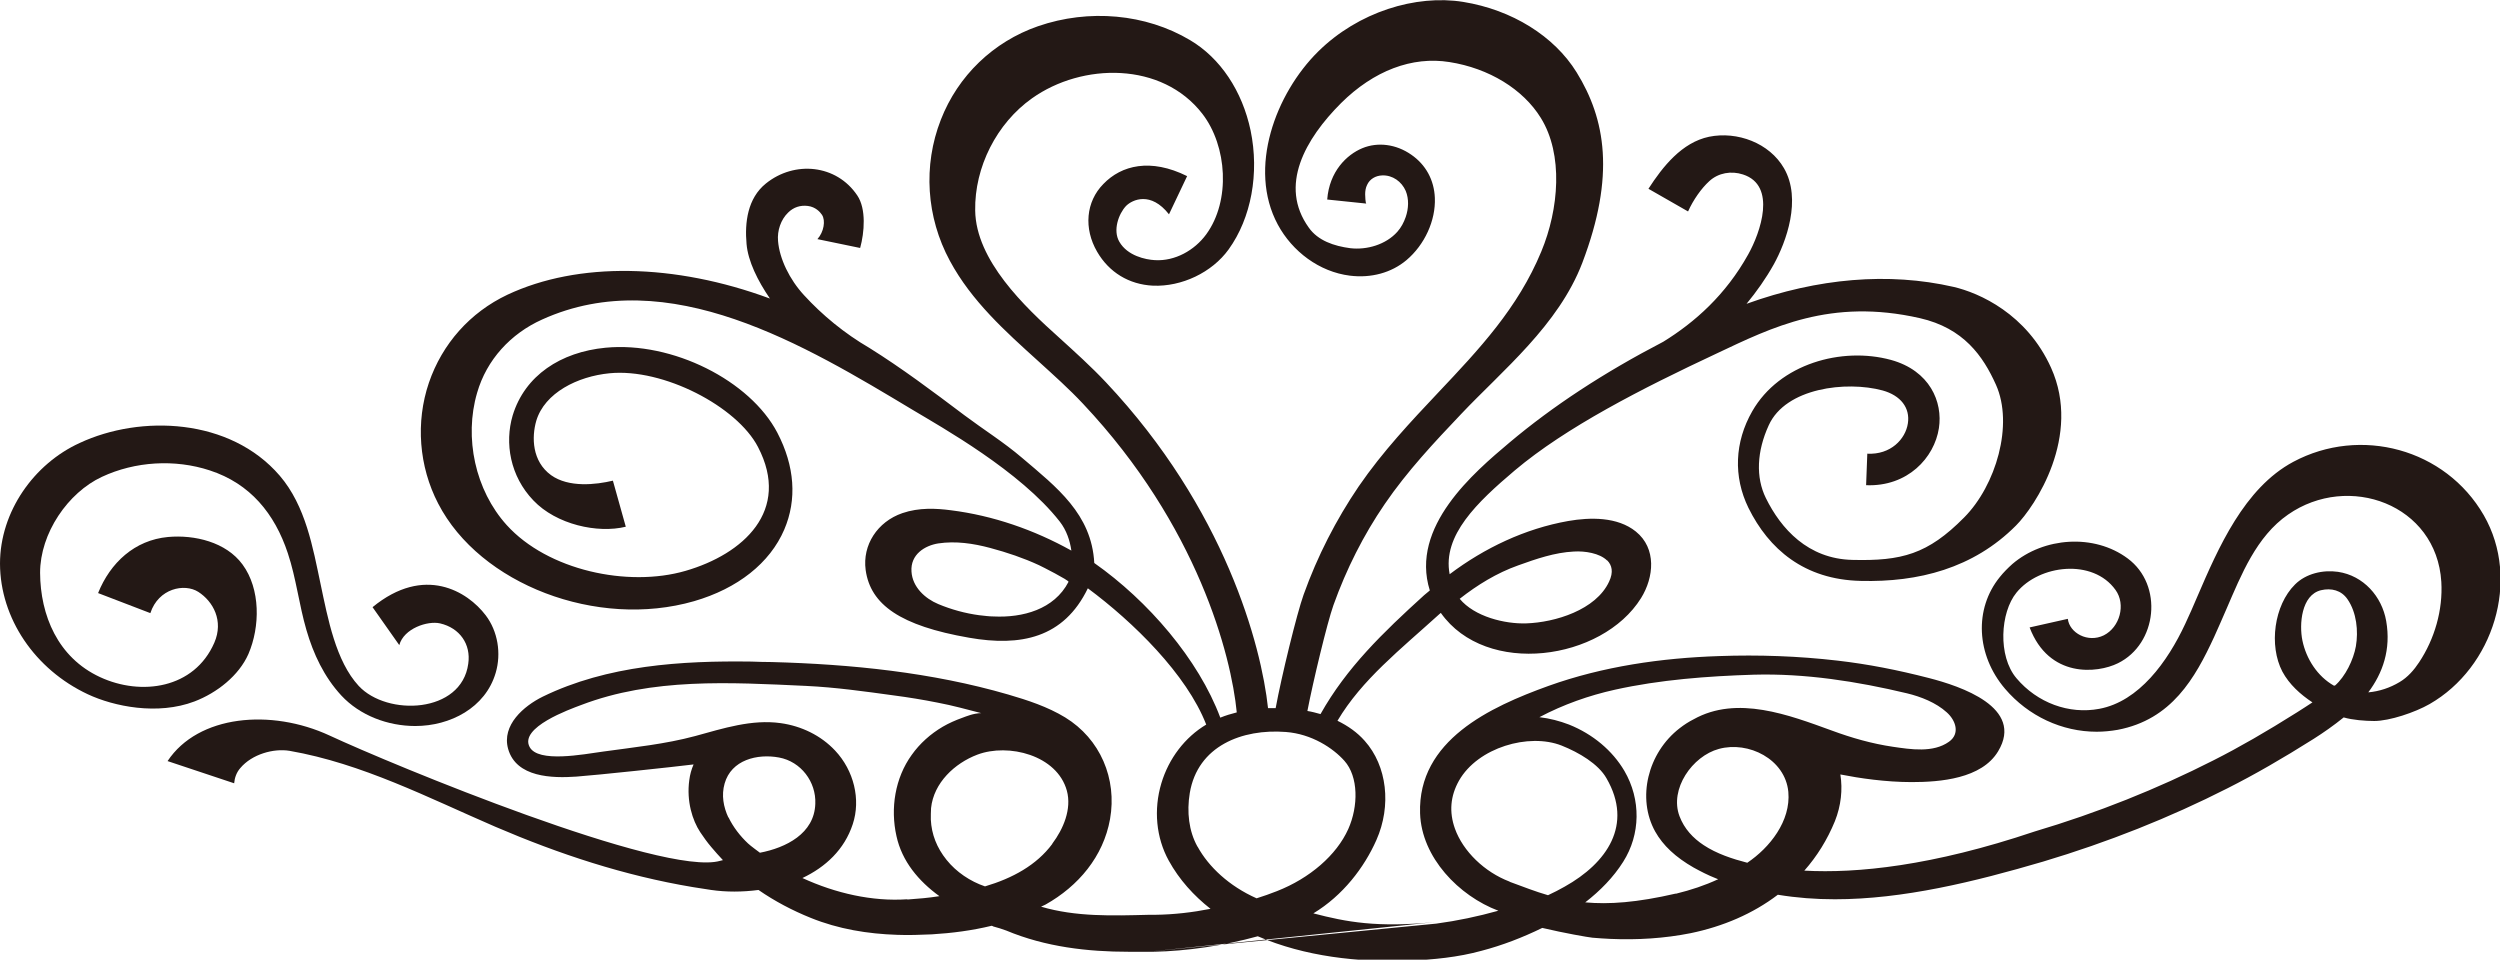
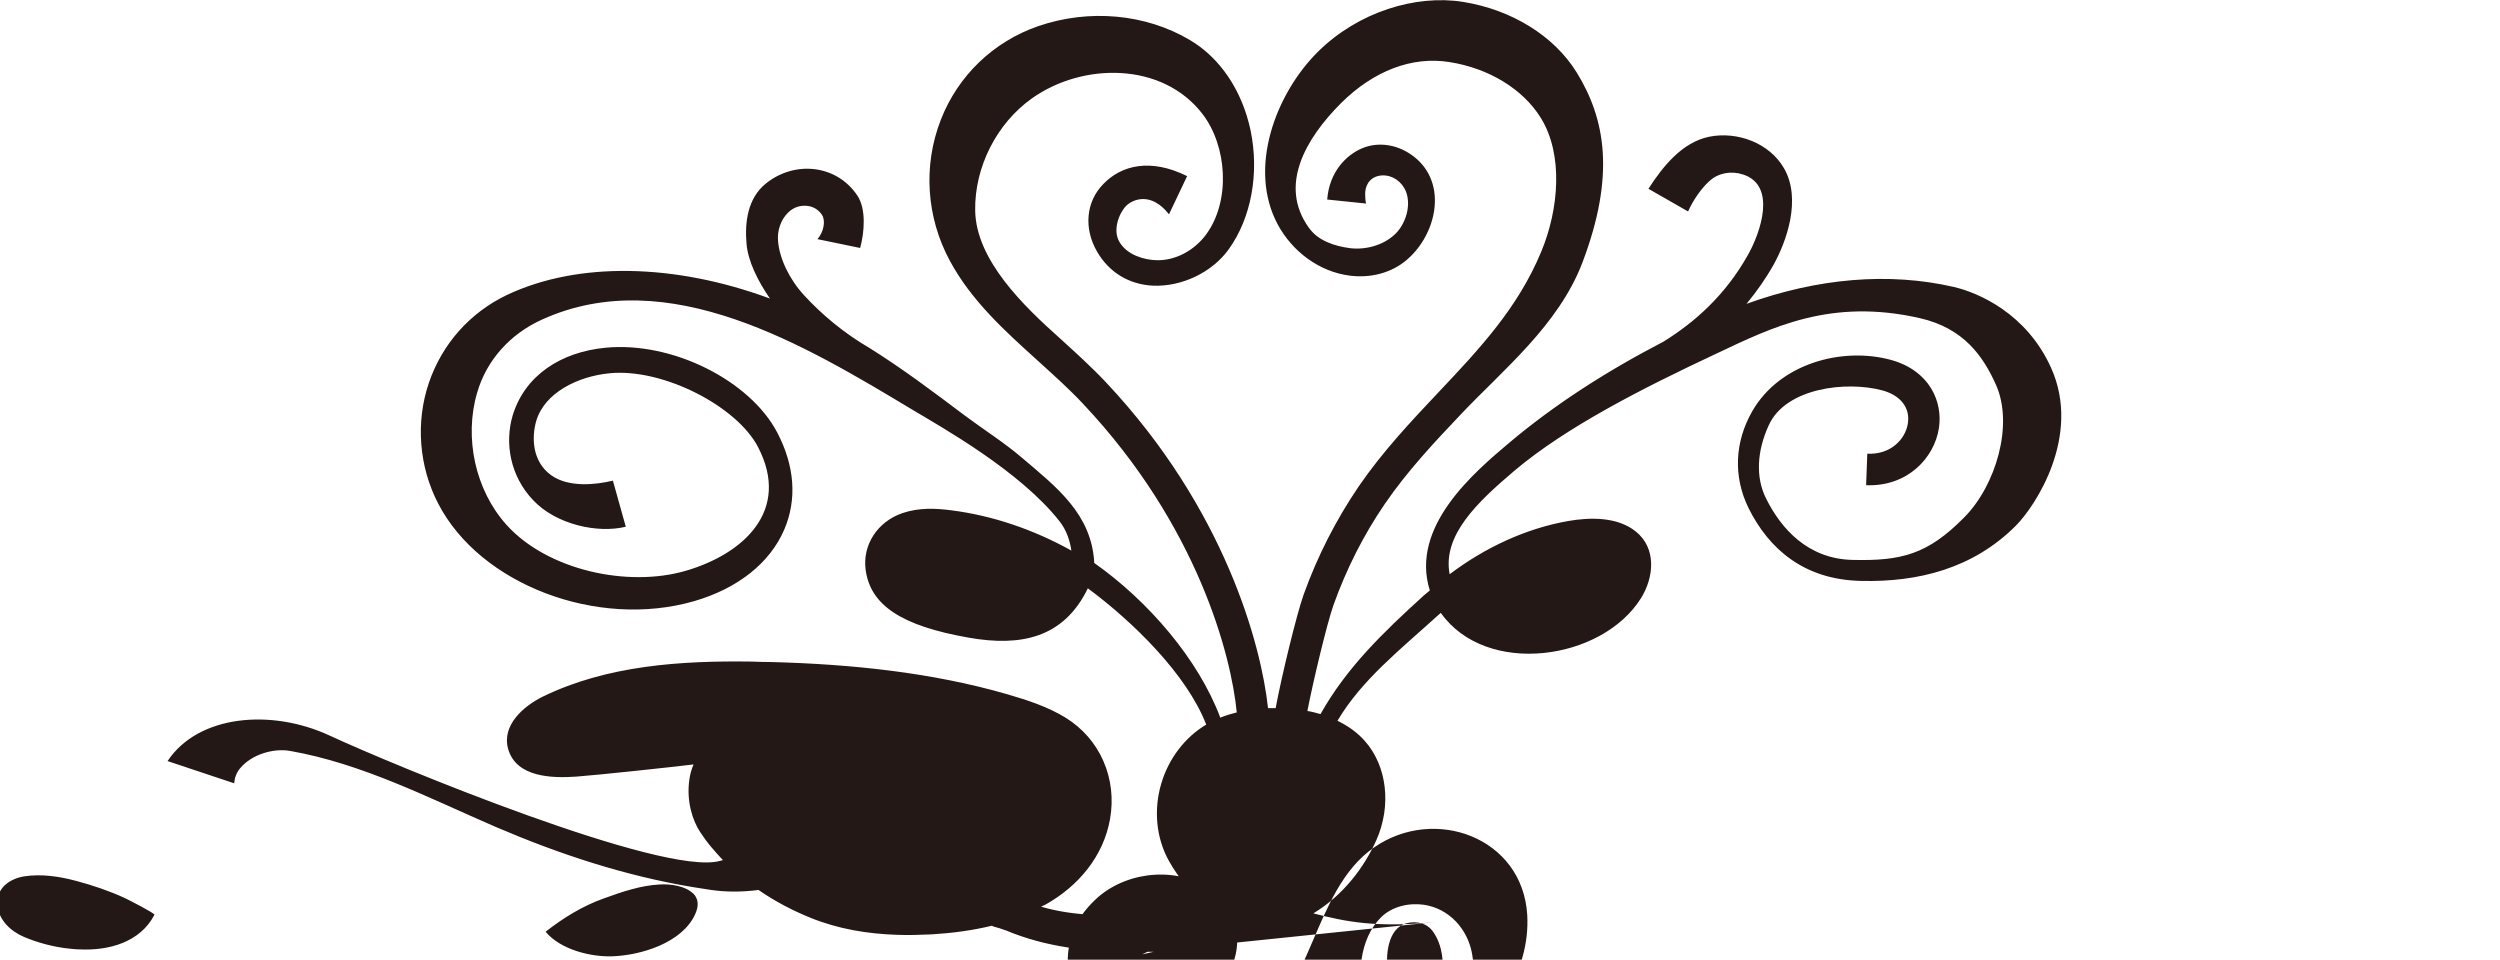
<svg xmlns="http://www.w3.org/2000/svg" id="_レイヤー_2" data-name="レイヤー 2" viewBox="0 0 104.75 40.21">
  <defs>
    <style>
      .cls-1 {
        fill: #231815;
        stroke-width: 0px;
      }
    </style>
  </defs>
  <g id="_レイヤー_3" data-name="レイヤー 3">
    <g>
-       <path class="cls-1" d="m10.41,27.4c.49-1.14.51-2.72-.25-3.75-.69-.94-2.01-1.25-3.12-1.15-1.4.13-2.42,1.08-2.93,2.35l2.19.84c.34-1.04,1.43-1.26,2.01-.89.62.4,1.07,1.21.67,2.13-.84,1.93-3.07,2.24-4.79,1.44-1.77-.82-2.5-2.59-2.51-4.37,0-1.66,1.17-3.36,2.59-4.02,1.39-.65,3.06-.75,4.52-.27,1.69.55,2.72,1.81,3.27,3.47.35,1.05.47,2.16.78,3.22.29,1,.74,1.96,1.46,2.74.78.84,1.95,1.28,3.1,1.28,1.46,0,2.94-.76,3.37-2.23.24-.81.09-1.74-.42-2.41-.76-1-2.57-2.12-4.74-.34l1.12,1.59c.19-.7,1.19-1.03,1.71-.91.82.19,1.3.87,1.18,1.69-.28,2.09-3.4,2.21-4.59.93-.96-1.04-1.29-2.81-1.6-4.28-.32-1.51-.62-3.26-1.71-4.53-2.08-2.42-5.83-2.56-8.38-1.37C1.43,19.43,0,21.43,0,23.62c.01,2.29,1.46,4.43,3.68,5.47,1.09.51,2.92.89,4.47.3.94-.36,1.86-1.08,2.26-1.99Z" />
-       <path class="cls-1" d="m60.17,38.63c-2.47.25-3.76,0-5.14-.36,1.24-.75,2.13-1.92,2.64-3.07.64-1.44.45-3.11-.49-4.16-.31-.35-.69-.62-1.14-.84,1.02-1.72,2.64-2.99,4.26-4.46.02-.02.05-.04.07-.06,1.9,2.69,6.76,2,8.39-.62.54-.87.66-2.08-.22-2.79-.77-.62-1.91-.6-2.83-.44-1.81.32-3.51,1.13-4.97,2.23-.31-1.63,1.16-3.02,2.73-4.35,2.15-1.81,5.3-3.42,8.46-4.9,2.31-1.09,4.77-2.33,8.51-1.48,1.84.42,2.65,1.59,3.19,2.79.75,1.67,0,4.22-1.33,5.56-1.53,1.55-2.63,1.83-4.68,1.78-1.87-.04-3-1.31-3.63-2.59-.43-.87-.38-1.96.12-3.05.71-1.57,3.25-1.87,4.77-1.46.76.21,1.16.73,1.06,1.38-.1.66-.72,1.32-1.7,1.27l-.05,1.32c1.74.07,2.86-1.15,3.05-2.39.17-1.1-.38-2.41-2.01-2.86-2.06-.56-4.67.16-5.81,2.15-.74,1.29-.8,2.74-.16,4.05.85,1.72,2.33,3.01,4.71,3.06,2.4.06,4.71-.52,6.5-2.32.8-.8,2.76-3.75,1.47-6.61-1.02-2.26-3.01-3.14-4.09-3.39-2.71-.62-5.68-.37-8.67.71.42-.51.81-1.06,1.14-1.65.52-.94,1.18-2.73.43-4.03-.61-1.06-1.96-1.56-3.14-1.32-1.14.24-1.94,1.25-2.54,2.18,0,0,1.66.95,1.66.95.22-.49.56-.97.89-1.27.38-.35.92-.44,1.41-.28,1.43.46.73,2.44.22,3.35-.94,1.69-2.23,2.84-3.56,3.66-2.5,1.3-4.62,2.69-6.45,4.23-1.47,1.24-4.17,3.52-3.33,6.19-.08.07-.16.13-.24.2-1.73,1.57-3.25,3.04-4.34,4.98-.18-.05-.36-.1-.55-.13.23-1.2.83-3.7,1.09-4.43.54-1.51,1.26-2.94,2.15-4.24.95-1.39,2.09-2.6,3.2-3.77,1.73-1.83,4.08-3.72,5.08-6.34,1.39-3.66.97-6.02-.24-7.98-.94-1.52-2.71-2.62-4.75-2.95-1.99-.32-4.4.42-6.08,2.08-1.78,1.76-2.96,4.89-1.69,7.25.61,1.13,1.74,1.98,3.02,2.14.89.11,1.74-.12,2.37-.65.76-.64,1.23-1.66,1.19-2.61-.03-.75-.38-1.39-.99-1.81-.63-.44-1.4-.54-2.05-.27-.65.27-1.38.97-1.47,2.15,0,0,1.64.17,1.64.17-.04,0-.05-.35-.05-.39,0-.13.02-.27.08-.39.11-.25.36-.39.63-.4.44-.02.82.26.99.65.14.34.12.74,0,1.09-.08.23-.19.44-.35.62-.48.54-1.28.77-1.97.69-.69-.09-1.36-.32-1.74-.86-1.27-1.76-.15-3.72,1.35-5.22,1.37-1.36,2.98-1.97,4.54-1.72,1.66.26,3.09,1.14,3.83,2.34.95,1.53.76,3.82.02,5.6-.98,2.37-2.6,4.09-4.32,5.91-1.14,1.21-2.32,2.46-3.33,3.93-.95,1.4-1.73,2.92-2.31,4.54-.28.78-.93,3.44-1.17,4.75-.11,0-.21,0-.32,0-.28-2.62-1.8-8.35-6.79-13.65-.62-.66-1.31-1.28-1.97-1.88-1.44-1.29-3.48-3.23-3.51-5.32-.03-1.82.9-3.65,2.38-4.7,2.11-1.5,5.45-1.54,7.14.65,1.04,1.35,1.19,3.64.16,5.05-.49.67-1.31,1.13-2.15,1.08-.39-.02-1.15-.18-1.49-.77-.28-.48-.03-1.17.28-1.5.27-.27,1.04-.62,1.8.35l.76-1.6c-1.53-.76-2.75-.46-3.51.33-.73.74-.83,1.86-.26,2.84.5.86,1.33,1.37,2.34,1.42,1.2.05,2.47-.55,3.17-1.52.95-1.32,1.29-3.19.92-4.98-.35-1.66-1.27-3.04-2.54-3.79-1.85-1.1-4.23-1.32-6.37-.58-1.87.65-3.35,2.07-4.07,3.92-.75,1.92-.61,4.08.38,5.91.91,1.69,2.33,2.96,3.69,4.19.67.61,1.31,1.18,1.89,1.8,4.81,5.11,6.21,10.55,6.44,12.93-.24.06-.47.13-.69.22-.91-2.44-3.03-4.9-5.28-6.48-.11-2.05-1.57-3.17-3.03-4.41-.76-.65-1.61-1.18-2.41-1.78-1.34-1.01-2.62-1.97-3.98-2.82h0c-1.05-.61-1.99-1.39-2.74-2.21-.61-.66-1.03-1.53-1.09-2.27-.04-.44.12-.9.42-1.19.23-.23.52-.32.83-.28.32.04.51.25.59.37.16.24.08.72-.19,1.02l1.79.37c.18-.65.26-1.64-.12-2.2-.87-1.3-2.63-1.47-3.83-.5-.77.62-.89,1.64-.81,2.53.06.72.47,1.55.98,2.29-4-1.48-8.04-1.55-11-.16-1.56.74-2.73,2.05-3.29,3.69-.56,1.65-.42,3.5.39,5.06,1.75,3.39,6.66,5.26,10.72,4.09,1.83-.53,3.18-1.6,3.78-3,.54-1.26.44-2.66-.29-4.06-1.14-2.18-4.39-3.83-7.2-3.56-1.87.18-3.38,1.16-3.89,2.84-.34,1.15-.11,2.54.87,3.56.96,1.01,2.69,1.39,3.87,1.1l-.54-1.93c-.71.17-1.85.3-2.59-.23-.8-.58-.82-1.59-.62-2.28.35-1.17,1.73-1.86,3.07-1.99,2.25-.22,5.34,1.39,6.22,3.09,1.39,2.67-.62,4.49-3.04,5.19-2.41.7-5.77-.02-7.49-1.92-1.32-1.46-1.79-3.66-1.24-5.54.4-1.39,1.41-2.48,2.72-3.07,5.29-2.4,11.06,1.1,15.54,3.79,1.2.72,4.5,2.56,6.15,4.67.29.37.43.81.49,1.22-1.56-.87-3.29-1.47-5.05-1.69-.61-.08-1.33-.12-2.03.12-1.05.36-1.68,1.34-1.54,2.38.2,1.46,1.46,2.34,4.33,2.84,2.16.38,3.97.02,4.98-2.07,1.9,1.41,4.14,3.6,4.96,5.71-.89.53-1.57,1.42-1.88,2.46-.33,1.1-.22,2.28.31,3.24.44.8,1.05,1.47,1.75,2.02-.76.15-1.53.24-2.31.25h-.26c-1.56.04-3.07.09-4.53-.34.06-.03.12-.06.19-.09,1.37-.77,2.42-2.01,2.7-3.58.3-1.69-.41-3.36-1.88-4.26-.74-.45-1.57-.72-2.39-.96-3.2-.93-6.58-1.27-9.9-1.36-.29,0-.58-.01-.86-.02-2.92-.04-6.03.15-8.74,1.47-.79.39-1.73,1.19-1.45,2.19.34,1.2,1.85,1.23,2.86,1.16.84-.06,4.11-.41,4.91-.51-.09.21-.15.42-.18.66-.12.88.13,1.68.46,2.18.14.21.29.42.46.62.16.19.32.37.49.55-.04.01-.08.02-.12.03-2.37.68-13.76-4.04-16.36-5.25-2.46-1.14-5.51-.86-6.79,1.07l2.79.93c.02-.23.1-.46.26-.64.49-.58,1.39-.83,2.06-.72,3.04.53,5.82,1.97,8.62,3.18,2.68,1.15,5.41,2.05,8.28,2.53.26.04.51.08.77.12.62.09,1.3.09,1.98,0,.68.47,1.42.86,2.19,1.17,1.16.47,2.39.67,3.62.71.48.02.97,0,1.45-.02.84-.05,1.69-.16,2.51-.36.02,0,.05.02.07.03.18.05.36.1.54.17,1.65.69,3.42.89,5.13.89.26,0,.53,0,.79,0m0,0h.26c1.38-.03,2.92-.25,4.36-.65,1.98.85,4.2,1.1,6.35,1.02,1.01-.04,2.04-.14,3.02-.41.88-.23,1.73-.56,2.55-.96.93.22,1.91.39,2.1.41.25.02.5.04.75.05,1.13.05,2.27-.02,3.37-.24,1.35-.28,2.6-.81,3.65-1.61.79.13,1.58.19,2.39.19,2.86,0,5.84-.73,8.73-1.58,2.71-.81,5.3-1.84,7.72-3.07,1.13-.57,2.31-1.25,3.61-2.07.41-.26.84-.56,1.26-.9.37.11.91.15,1.28.15.64,0,1.71-.36,2.32-.71,2.67-1.53,3.83-5.2,2.27-7.91-1.61-2.79-5.17-3.74-7.98-2.24-2.06,1.1-3.15,3.62-4.02,5.64-.17.4-.34.79-.51,1.15-.74,1.59-1.94,3.25-3.6,3.56-1.27.24-2.6-.25-3.47-1.28-.79-.93-.68-2.76,0-3.59.95-1.17,3.2-1.44,4.15-.11.44.61.18,1.56-.49,1.9-.67.33-1.44-.1-1.51-.69l-1.6.36c.81,2.13,2.83,1.93,3.7,1.5,1.65-.81,1.91-3.28.41-4.39-1.41-1.05-3.52-.89-4.83.23-.19.17-.37.35-.53.55-1.08,1.33-.99,3.26.22,4.68.98,1.15,2.39,1.8,3.84,1.8.29,0,.59-.03.88-.08,2.26-.43,3.24-2.16,4.04-3.89.17-.37.34-.77.52-1.18.62-1.43,1.25-3.03,2.58-3.95,2.53-1.76,6.22-.43,6.42,2.82.07,1.18-.28,2.39-.93,3.37-.21.32-.48.63-.82.83-.4.24-.85.39-1.31.43.6-.8.96-1.79.75-2.99-.18-1.03-.95-1.9-2.02-2.06-.63-.09-1.34.07-1.8.53-.88.87-1.1,2.56-.53,3.65.29.54.76.96,1.26,1.29-.2.13-.41.27-.65.42-1.27.8-2.41,1.46-3.5,2.01-2.34,1.19-4.86,2.2-7.49,2.98-4.31,1.45-7.45,1.76-9.65,1.64.53-.6.96-1.29,1.28-2.07.26-.65.33-1.33.23-1.96.81.16,1.9.32,2.99.32,1.19,0,2.93-.14,3.62-1.29,1.11-1.84-1.58-2.73-2.9-3.07s-2.54-.58-3.83-.73c-1.64-.19-3.31-.25-4.96-.19-2.42.08-4.86.43-7.15,1.25-2.44.88-5.48,2.28-5.38,5.34.06,1.85,1.63,3.46,3.28,4.08-.86.24-1.71.42-2.6.54m7.16-15.22c.2.2.27.49.08.89-.55,1.19-2.27,1.71-3.47,1.75-.9.03-2.17-.28-2.79-1.03.74-.58,1.55-1.08,2.45-1.4.75-.27,1.53-.54,2.33-.58.47-.03,1.08.07,1.39.37Zm-26.3,2.3c-.6-.08-1.18-.24-1.73-.47s-1.08-.71-1.12-1.36c-.05-.72.56-1.09,1.12-1.18.73-.11,1.47,0,2.18.19s1.39.42,2.04.72c.11.05,1.27.64,1.24.7-.6,1.16-1.93,1.51-3.14,1.45-.19,0-.39-.03-.58-.05Zm3.05,9.58c-.66.89-1.67,1.44-2.82,1.78-.62-.21-1.2-.6-1.61-1.11s-.63-1.07-.66-1.69c0-.16,0-.32.01-.48.11-1.06.99-1.88,1.94-2.24,1.3-.49,3.34.02,3.75,1.51.21.77-.15,1.61-.61,2.22Zm-13.57-1.1c-.21-.45-.3-.94-.16-1.43.28-.99,1.37-1.26,2.28-1.09.92.17,1.56,1.02,1.52,1.94-.04,1.25-1.23,1.84-2.32,2.05,0,0-.41-.3-.5-.39-.32-.3-.62-.68-.82-1.1Zm7.49,3.42c-1.46.1-3-.25-4.39-.89.97-.46,1.76-1.19,2.11-2.26.34-1.03.05-2.24-.74-3.08-.6-.64-1.42-1.03-2.28-1.15-1.21-.17-2.41.22-3.58.54-1.26.34-2.56.47-3.85.65-.86.12-2.73.48-3.09-.19-.44-.82,1.68-1.58,2.16-1.76,2.99-1.14,6.2-.95,9.42-.8,1.25.06,2.45.23,3.69.4.61.08,1.22.18,1.82.3.31.06.63.13.94.21.23.06.89.23.89.23-.33.01-.61.13-.8.2-.28.1-.55.22-.81.37-.51.3-.96.7-1.3,1.18-.7.97-.9,2.24-.64,3.4.23,1.06.93,1.89,1.8,2.52-.52.08-.82.1-1.34.14Zm12.16-2.21c-.36-.65-.45-1.45-.32-2.24.33-1.98,2.2-2.7,4.02-2.56,1.09.08,1.99.68,2.46,1.21.59.66.59,1.9.16,2.86-.49,1.09-1.61,2.06-2.99,2.6-.28.11-.56.21-.85.3-1.15-.51-2.01-1.32-2.47-2.16Zm21.21-.06c-.44-.29-.81-.68-1.01-1.21-.43-1.14.54-2.52,1.65-2.82,1.24-.34,2.78.43,2.91,1.8.11,1.22-.78,2.34-1.72,2.97-.62-.16-1.29-.38-1.83-.74Zm-8.13,1.53c-1.05-.4-1.95-1.27-2.29-2.22-.25-.7-.19-1.37.17-2.01.79-1.39,2.93-2.01,4.3-1.47.73.29,1.54.77,1.88,1.37,1.13,1.95.02,3.55-1.75,4.54-.23.13-.46.25-.7.36-.52-.15-1.03-.35-1.6-.56m6.96.49c-1.64.38-2.81.46-3.8.37.63-.49,1.18-1.05,1.59-1.7.73-1.15.75-2.61.05-3.81-.5-.85-1.32-1.54-2.32-1.94-.39-.15-.81-.26-1.24-.31,1-.53,2.08-.91,3.16-1.15,1.89-.42,3.89-.57,5.82-.63,2.15-.06,4.33.28,6.42.78.58.14,1.22.39,1.67.8.37.33.57.89.09,1.23-.66.47-1.6.32-2.35.21-.88-.13-1.72-.37-2.56-.68-1.79-.65-3.97-1.49-5.79-.47-.2.1-.4.23-.58.37-1.35,1.04-1.8,2.94-1.03,4.33.33.59.86,1.08,1.61,1.51.29.16.6.32.93.45.03.01.07.03.1.04-.56.26-1.13.45-1.78.61Zm27.57-8.71c-.69-.39-1.16-1.12-1.32-1.89-.14-.67-.05-1.91.78-2.11.43-.1.85,0,1.11.38.38.55.46,1.33.35,1.97-.1.56-.44,1.27-.88,1.65-.01,0-.02,0-.03-.01Z" />
+       <path class="cls-1" d="m60.17,38.63c-2.47.25-3.76,0-5.14-.36,1.24-.75,2.13-1.92,2.64-3.07.64-1.44.45-3.11-.49-4.16-.31-.35-.69-.62-1.14-.84,1.02-1.72,2.64-2.99,4.26-4.46.02-.02.05-.04.07-.06,1.9,2.69,6.76,2,8.39-.62.54-.87.66-2.08-.22-2.79-.77-.62-1.91-.6-2.83-.44-1.81.32-3.51,1.13-4.97,2.23-.31-1.63,1.16-3.02,2.73-4.35,2.15-1.81,5.3-3.42,8.46-4.9,2.31-1.09,4.77-2.33,8.51-1.48,1.84.42,2.65,1.59,3.19,2.79.75,1.67,0,4.22-1.33,5.56-1.53,1.55-2.63,1.83-4.68,1.78-1.87-.04-3-1.31-3.63-2.59-.43-.87-.38-1.96.12-3.05.71-1.57,3.25-1.87,4.77-1.46.76.21,1.16.73,1.06,1.38-.1.66-.72,1.32-1.7,1.27l-.05,1.32c1.74.07,2.86-1.15,3.05-2.39.17-1.1-.38-2.41-2.01-2.86-2.06-.56-4.67.16-5.81,2.15-.74,1.29-.8,2.74-.16,4.05.85,1.72,2.33,3.01,4.71,3.06,2.4.06,4.71-.52,6.5-2.32.8-.8,2.76-3.75,1.47-6.61-1.02-2.26-3.01-3.14-4.09-3.39-2.71-.62-5.68-.37-8.67.71.42-.51.81-1.06,1.14-1.65.52-.94,1.18-2.73.43-4.03-.61-1.06-1.96-1.56-3.14-1.32-1.14.24-1.94,1.25-2.54,2.18,0,0,1.66.95,1.66.95.22-.49.56-.97.89-1.27.38-.35.92-.44,1.41-.28,1.43.46.73,2.44.22,3.35-.94,1.69-2.23,2.84-3.56,3.66-2.5,1.3-4.62,2.69-6.45,4.23-1.47,1.24-4.17,3.52-3.33,6.19-.08.07-.16.13-.24.2-1.73,1.57-3.25,3.04-4.34,4.98-.18-.05-.36-.1-.55-.13.23-1.2.83-3.7,1.09-4.43.54-1.51,1.26-2.94,2.15-4.24.95-1.39,2.09-2.6,3.2-3.77,1.73-1.83,4.08-3.72,5.08-6.34,1.39-3.66.97-6.02-.24-7.98-.94-1.52-2.71-2.62-4.75-2.95-1.99-.32-4.4.42-6.08,2.08-1.78,1.76-2.96,4.89-1.69,7.25.61,1.13,1.74,1.98,3.02,2.14.89.11,1.74-.12,2.37-.65.76-.64,1.23-1.66,1.19-2.61-.03-.75-.38-1.39-.99-1.81-.63-.44-1.4-.54-2.05-.27-.65.27-1.38.97-1.47,2.15,0,0,1.64.17,1.64.17-.04,0-.05-.35-.05-.39,0-.13.02-.27.08-.39.11-.25.36-.39.63-.4.44-.02.82.26.99.65.14.34.12.74,0,1.09-.08.23-.19.44-.35.62-.48.54-1.28.77-1.97.69-.69-.09-1.36-.32-1.74-.86-1.27-1.76-.15-3.72,1.35-5.22,1.37-1.36,2.98-1.97,4.54-1.72,1.66.26,3.09,1.14,3.83,2.34.95,1.53.76,3.82.02,5.6-.98,2.37-2.6,4.09-4.32,5.91-1.14,1.21-2.32,2.46-3.33,3.93-.95,1.4-1.73,2.92-2.31,4.54-.28.78-.93,3.44-1.17,4.75-.11,0-.21,0-.32,0-.28-2.62-1.8-8.35-6.79-13.65-.62-.66-1.31-1.28-1.97-1.88-1.44-1.29-3.48-3.23-3.51-5.32-.03-1.82.9-3.65,2.38-4.7,2.11-1.5,5.45-1.54,7.14.65,1.04,1.35,1.19,3.64.16,5.05-.49.67-1.31,1.13-2.15,1.08-.39-.02-1.15-.18-1.49-.77-.28-.48-.03-1.17.28-1.5.27-.27,1.04-.62,1.8.35l.76-1.6c-1.53-.76-2.75-.46-3.51.33-.73.74-.83,1.86-.26,2.84.5.86,1.33,1.37,2.34,1.42,1.2.05,2.47-.55,3.17-1.52.95-1.32,1.29-3.19.92-4.98-.35-1.66-1.27-3.04-2.54-3.79-1.85-1.1-4.23-1.32-6.37-.58-1.87.65-3.35,2.07-4.07,3.92-.75,1.92-.61,4.08.38,5.91.91,1.69,2.33,2.96,3.69,4.19.67.61,1.31,1.18,1.89,1.8,4.81,5.11,6.21,10.55,6.44,12.93-.24.06-.47.13-.69.22-.91-2.44-3.03-4.9-5.28-6.48-.11-2.05-1.57-3.17-3.03-4.41-.76-.65-1.61-1.18-2.41-1.78-1.34-1.01-2.62-1.97-3.98-2.82h0c-1.05-.61-1.99-1.39-2.74-2.21-.61-.66-1.03-1.53-1.09-2.27-.04-.44.12-.9.42-1.19.23-.23.52-.32.83-.28.32.04.51.25.59.37.16.24.08.72-.19,1.02l1.79.37c.18-.65.26-1.64-.12-2.2-.87-1.3-2.63-1.47-3.83-.5-.77.62-.89,1.64-.81,2.53.06.72.47,1.55.98,2.29-4-1.48-8.04-1.55-11-.16-1.56.74-2.73,2.05-3.29,3.69-.56,1.65-.42,3.5.39,5.06,1.75,3.39,6.66,5.26,10.72,4.09,1.83-.53,3.18-1.6,3.78-3,.54-1.26.44-2.66-.29-4.06-1.14-2.18-4.39-3.83-7.2-3.56-1.87.18-3.38,1.16-3.89,2.84-.34,1.15-.11,2.54.87,3.56.96,1.01,2.69,1.39,3.87,1.1l-.54-1.93c-.71.17-1.85.3-2.59-.23-.8-.58-.82-1.59-.62-2.28.35-1.17,1.73-1.86,3.07-1.99,2.25-.22,5.34,1.39,6.22,3.09,1.39,2.67-.62,4.49-3.04,5.19-2.41.7-5.77-.02-7.49-1.92-1.32-1.46-1.79-3.66-1.24-5.54.4-1.39,1.41-2.48,2.72-3.07,5.29-2.4,11.06,1.1,15.54,3.79,1.2.72,4.5,2.56,6.15,4.67.29.37.43.81.49,1.22-1.56-.87-3.29-1.47-5.05-1.69-.61-.08-1.33-.12-2.03.12-1.05.36-1.68,1.34-1.54,2.38.2,1.46,1.46,2.34,4.33,2.84,2.16.38,3.97.02,4.98-2.07,1.9,1.41,4.14,3.6,4.96,5.71-.89.53-1.57,1.42-1.88,2.46-.33,1.1-.22,2.28.31,3.24.44.8,1.05,1.47,1.75,2.02-.76.15-1.53.24-2.31.25h-.26c-1.56.04-3.07.09-4.53-.34.06-.03.12-.06.19-.09,1.37-.77,2.42-2.01,2.7-3.58.3-1.69-.41-3.36-1.88-4.26-.74-.45-1.57-.72-2.39-.96-3.2-.93-6.58-1.27-9.9-1.36-.29,0-.58-.01-.86-.02-2.92-.04-6.03.15-8.74,1.47-.79.39-1.73,1.19-1.45,2.19.34,1.2,1.85,1.23,2.86,1.16.84-.06,4.11-.41,4.91-.51-.09.21-.15.42-.18.66-.12.88.13,1.68.46,2.18.14.21.29.42.46.62.16.19.32.37.49.55-.04.01-.08.02-.12.03-2.37.68-13.76-4.04-16.36-5.25-2.46-1.14-5.51-.86-6.79,1.07l2.79.93c.02-.23.1-.46.26-.64.49-.58,1.39-.83,2.06-.72,3.04.53,5.82,1.97,8.62,3.18,2.68,1.15,5.41,2.05,8.28,2.53.26.04.51.08.77.12.62.09,1.3.09,1.98,0,.68.47,1.42.86,2.19,1.17,1.16.47,2.39.67,3.62.71.48.02.97,0,1.45-.02.84-.05,1.69-.16,2.51-.36.02,0,.05.02.07.03.18.05.36.1.54.17,1.65.69,3.42.89,5.13.89.26,0,.53,0,.79,0m0,0h.26l-1.6.36c.81,2.13,2.83,1.93,3.7,1.5,1.65-.81,1.91-3.28.41-4.39-1.41-1.05-3.52-.89-4.83.23-.19.17-.37.35-.53.55-1.08,1.33-.99,3.26.22,4.68.98,1.15,2.39,1.8,3.84,1.8.29,0,.59-.03.88-.08,2.26-.43,3.24-2.16,4.04-3.89.17-.37.34-.77.52-1.18.62-1.43,1.25-3.03,2.58-3.95,2.53-1.76,6.22-.43,6.42,2.82.07,1.18-.28,2.39-.93,3.37-.21.32-.48.63-.82.83-.4.24-.85.39-1.31.43.6-.8.96-1.79.75-2.99-.18-1.03-.95-1.9-2.02-2.06-.63-.09-1.34.07-1.8.53-.88.87-1.1,2.56-.53,3.65.29.54.76.96,1.26,1.29-.2.13-.41.27-.65.42-1.27.8-2.41,1.46-3.5,2.01-2.34,1.19-4.86,2.2-7.49,2.98-4.31,1.45-7.45,1.76-9.65,1.64.53-.6.96-1.29,1.28-2.07.26-.65.33-1.33.23-1.96.81.16,1.9.32,2.99.32,1.19,0,2.93-.14,3.62-1.29,1.11-1.84-1.58-2.73-2.9-3.07s-2.54-.58-3.83-.73c-1.64-.19-3.31-.25-4.96-.19-2.42.08-4.86.43-7.15,1.25-2.44.88-5.48,2.28-5.38,5.34.06,1.85,1.63,3.46,3.28,4.08-.86.24-1.71.42-2.6.54m7.16-15.22c.2.2.27.49.08.89-.55,1.19-2.27,1.71-3.47,1.75-.9.03-2.17-.28-2.79-1.03.74-.58,1.55-1.08,2.45-1.4.75-.27,1.53-.54,2.33-.58.47-.03,1.08.07,1.39.37Zm-26.3,2.3c-.6-.08-1.18-.24-1.73-.47s-1.08-.71-1.12-1.36c-.05-.72.56-1.09,1.12-1.18.73-.11,1.47,0,2.18.19s1.39.42,2.04.72c.11.05,1.27.64,1.24.7-.6,1.16-1.93,1.51-3.14,1.45-.19,0-.39-.03-.58-.05Zm3.05,9.58c-.66.89-1.67,1.44-2.82,1.78-.62-.21-1.2-.6-1.61-1.11s-.63-1.07-.66-1.69c0-.16,0-.32.01-.48.11-1.06.99-1.88,1.94-2.24,1.3-.49,3.34.02,3.75,1.51.21.77-.15,1.61-.61,2.22Zm-13.57-1.1c-.21-.45-.3-.94-.16-1.43.28-.99,1.37-1.26,2.28-1.09.92.17,1.56,1.02,1.52,1.94-.04,1.25-1.23,1.84-2.32,2.05,0,0-.41-.3-.5-.39-.32-.3-.62-.68-.82-1.1Zm7.49,3.42c-1.46.1-3-.25-4.39-.89.97-.46,1.76-1.19,2.11-2.26.34-1.03.05-2.24-.74-3.08-.6-.64-1.42-1.03-2.28-1.15-1.21-.17-2.41.22-3.58.54-1.26.34-2.56.47-3.85.65-.86.12-2.73.48-3.09-.19-.44-.82,1.68-1.58,2.16-1.76,2.99-1.14,6.2-.95,9.42-.8,1.25.06,2.45.23,3.69.4.61.08,1.22.18,1.82.3.31.06.63.13.94.21.23.06.89.23.89.23-.33.01-.61.13-.8.2-.28.1-.55.22-.81.37-.51.3-.96.7-1.3,1.18-.7.97-.9,2.24-.64,3.4.23,1.06.93,1.89,1.8,2.52-.52.08-.82.1-1.34.14Zm12.16-2.21c-.36-.65-.45-1.45-.32-2.24.33-1.98,2.2-2.7,4.02-2.56,1.09.08,1.99.68,2.46,1.21.59.66.59,1.9.16,2.86-.49,1.09-1.61,2.06-2.99,2.6-.28.11-.56.21-.85.3-1.15-.51-2.01-1.32-2.47-2.16Zm21.21-.06c-.44-.29-.81-.68-1.01-1.21-.43-1.14.54-2.52,1.65-2.82,1.24-.34,2.78.43,2.91,1.8.11,1.22-.78,2.34-1.72,2.97-.62-.16-1.29-.38-1.83-.74Zm-8.13,1.53c-1.05-.4-1.95-1.27-2.29-2.22-.25-.7-.19-1.37.17-2.01.79-1.39,2.93-2.01,4.3-1.47.73.29,1.54.77,1.88,1.37,1.13,1.95.02,3.55-1.75,4.54-.23.13-.46.25-.7.36-.52-.15-1.03-.35-1.6-.56m6.96.49c-1.64.38-2.81.46-3.8.37.63-.49,1.18-1.05,1.59-1.7.73-1.15.75-2.61.05-3.81-.5-.85-1.32-1.54-2.32-1.94-.39-.15-.81-.26-1.24-.31,1-.53,2.08-.91,3.16-1.15,1.89-.42,3.89-.57,5.82-.63,2.15-.06,4.33.28,6.42.78.58.14,1.22.39,1.67.8.37.33.57.89.09,1.23-.66.47-1.6.32-2.35.21-.88-.13-1.72-.37-2.56-.68-1.79-.65-3.97-1.49-5.79-.47-.2.1-.4.23-.58.37-1.35,1.04-1.8,2.94-1.03,4.33.33.59.86,1.08,1.61,1.51.29.16.6.32.93.45.03.01.07.03.1.04-.56.26-1.13.45-1.78.61Zm27.57-8.71c-.69-.39-1.16-1.12-1.32-1.89-.14-.67-.05-1.91.78-2.11.43-.1.85,0,1.11.38.38.55.46,1.33.35,1.97-.1.56-.44,1.27-.88,1.65-.01,0-.02,0-.03-.01Z" />
    </g>
  </g>
</svg>